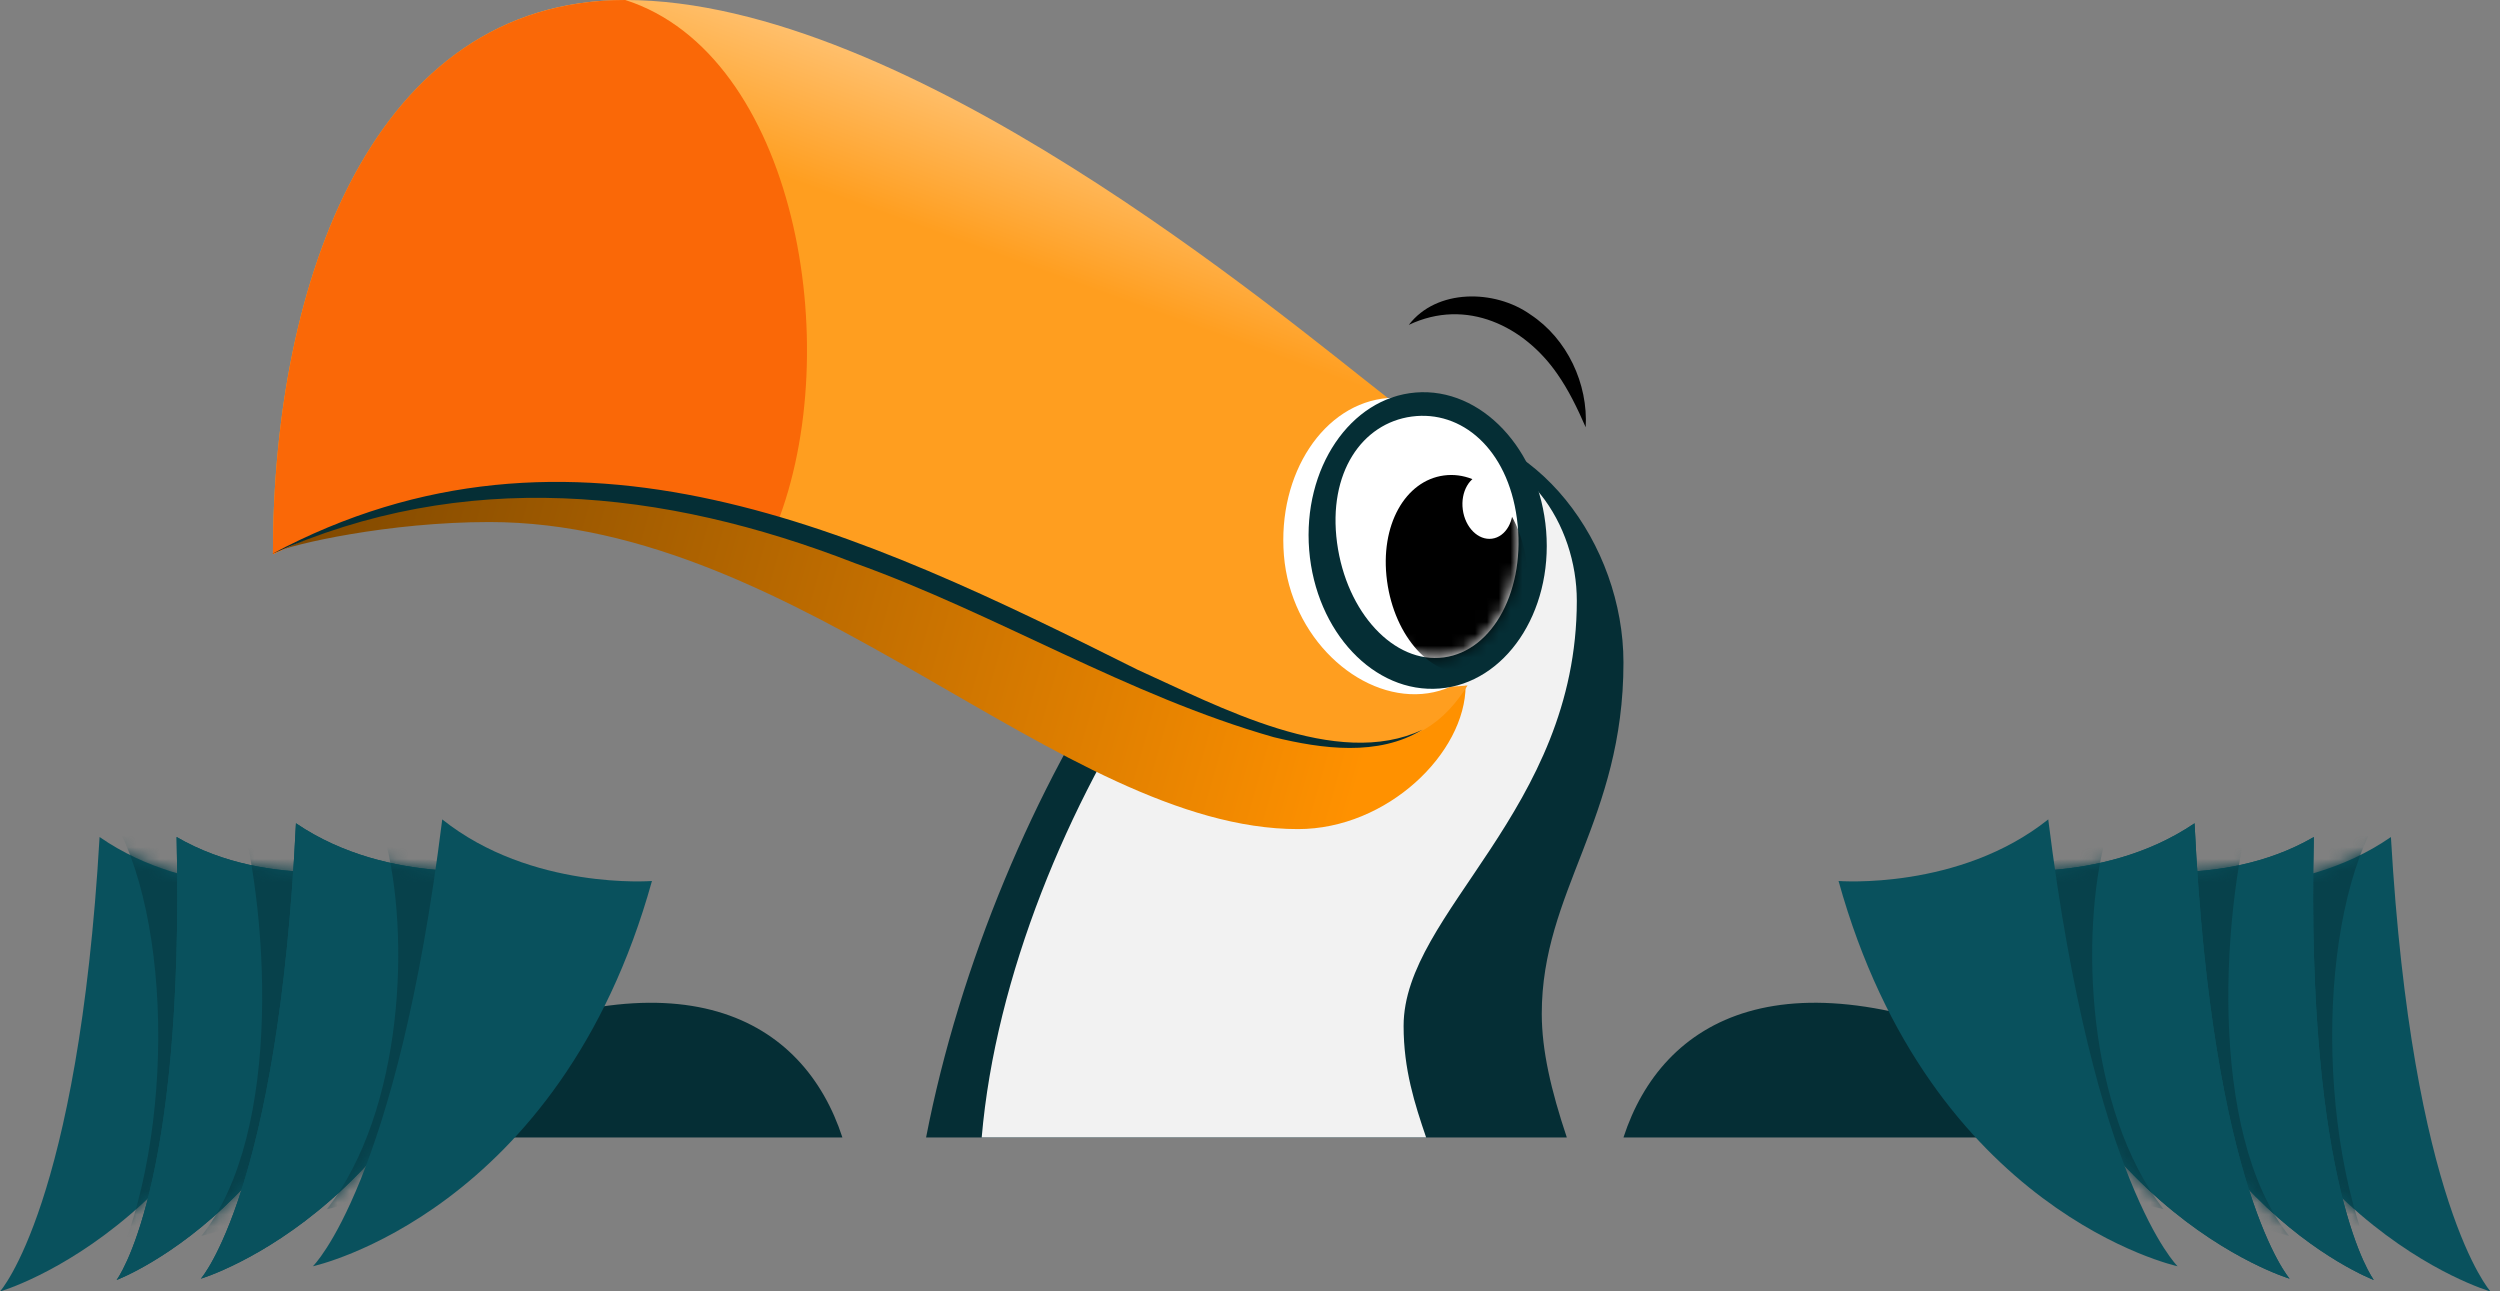
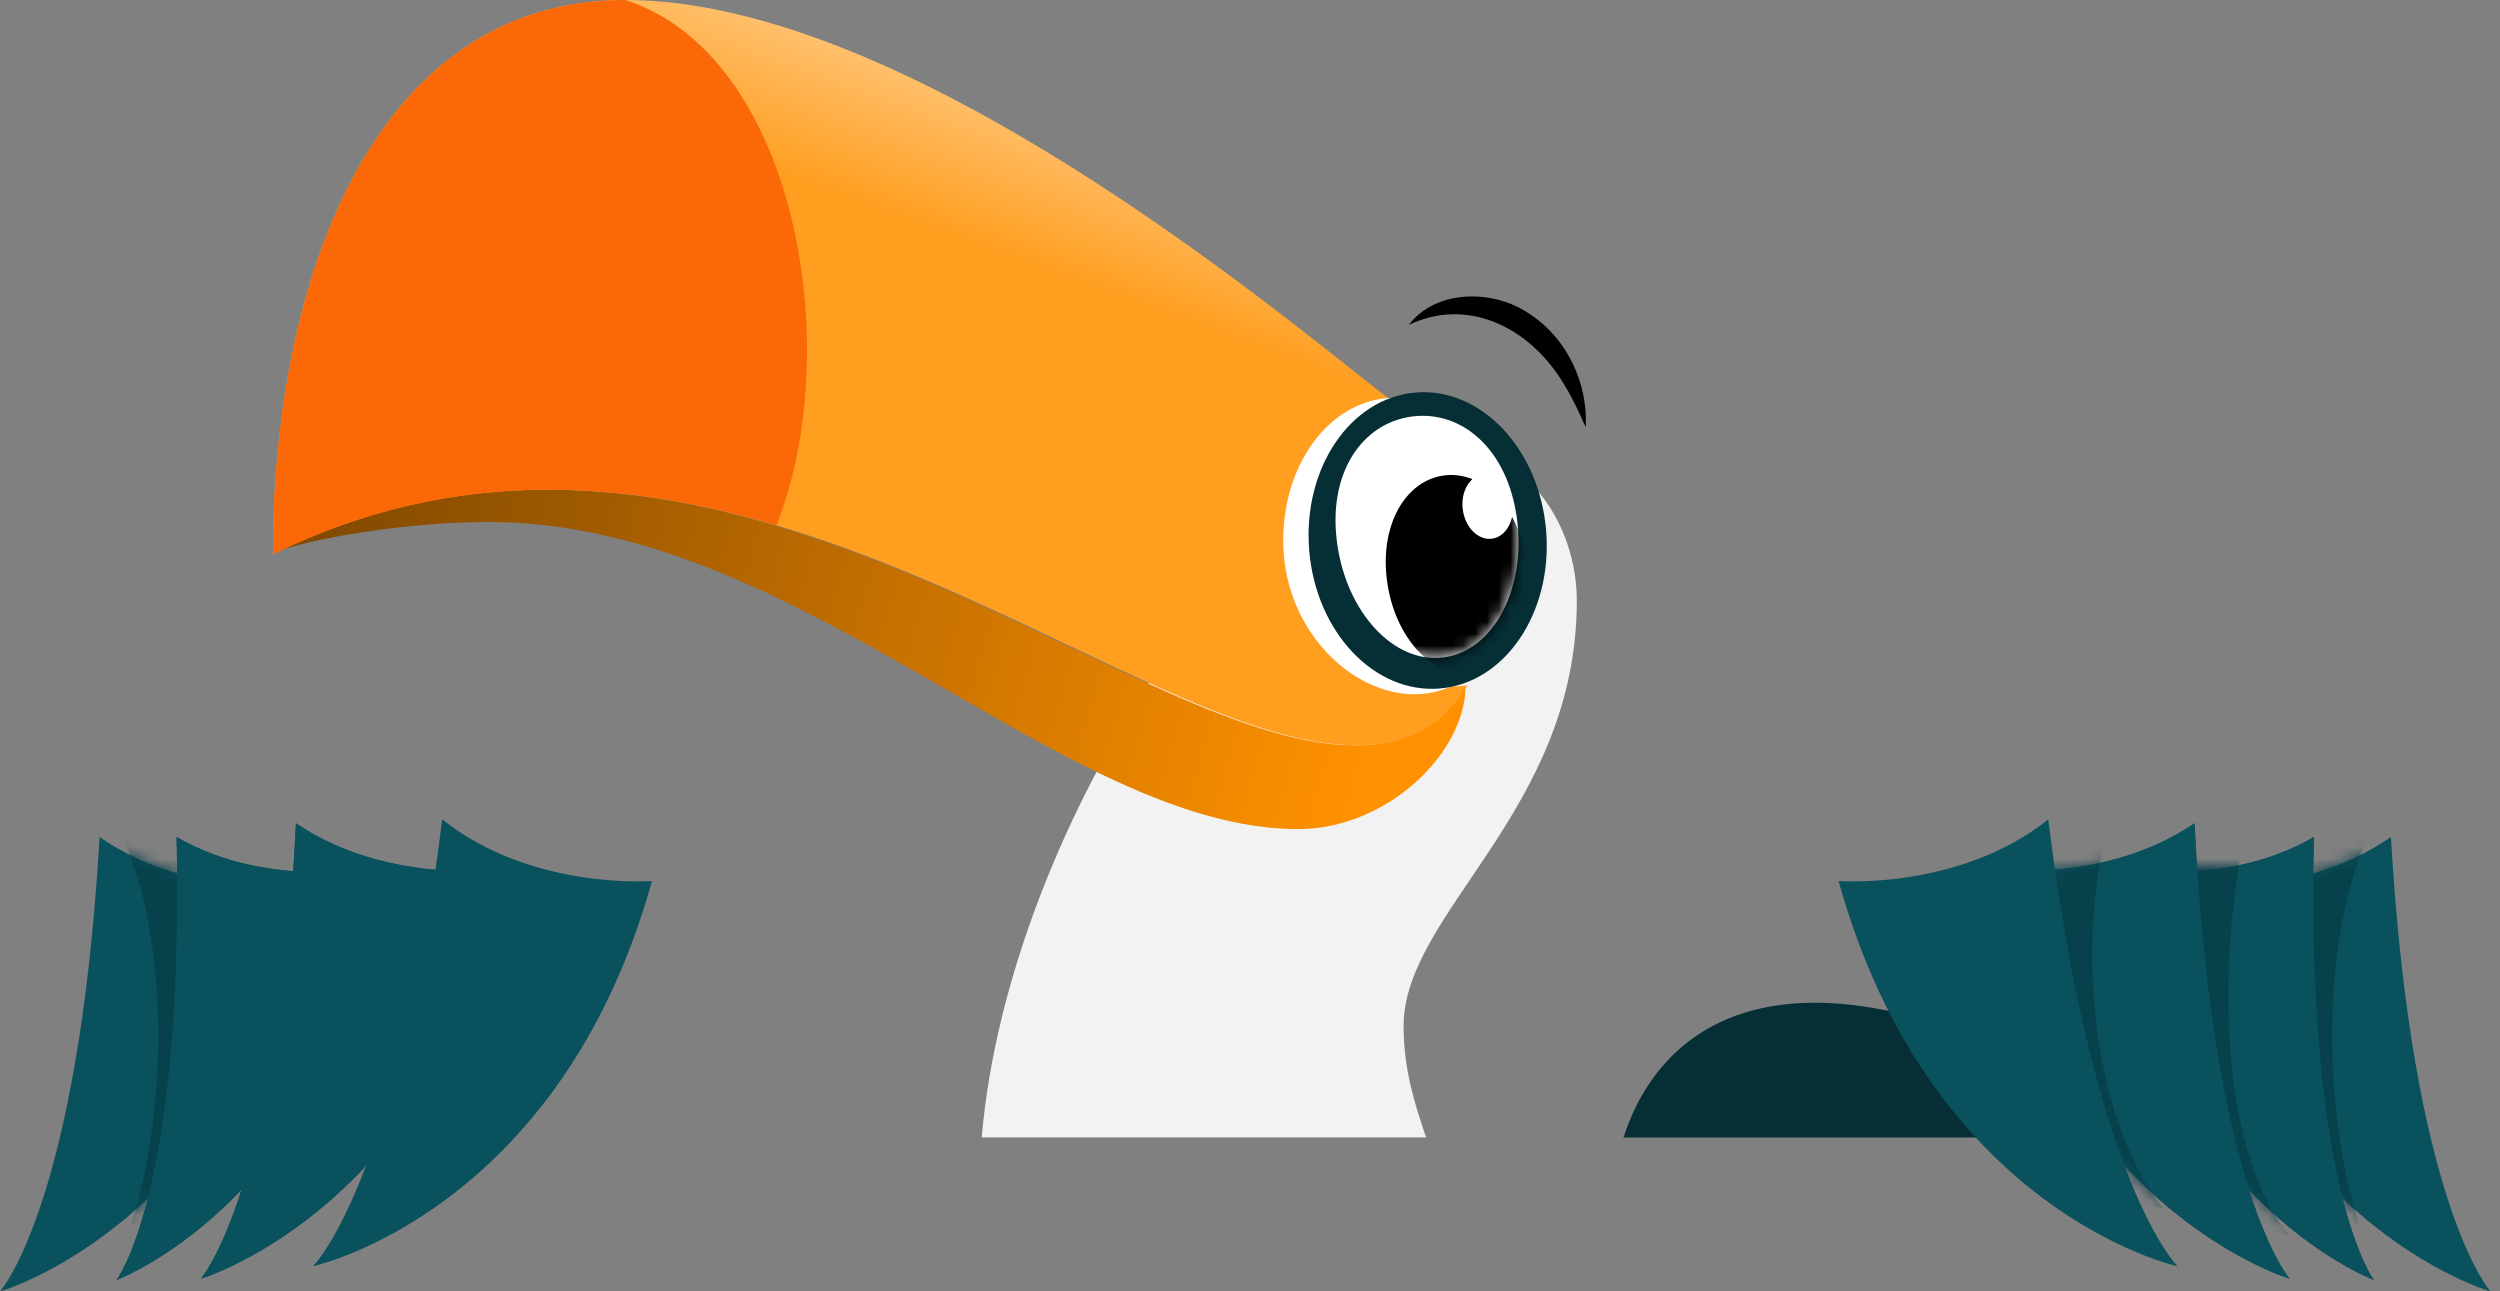
<svg xmlns="http://www.w3.org/2000/svg" width="211" height="109" viewBox="0 0 211 109" fill="none">
  <rect x="0" y="0" width="211" height="109" fill="#808080" stroke="none" />
-   <path d="M132.237 95.994C130.908 92.025 130.125 88.638 130.125 85.556C130.125 75.226 137.02 69.18 137.02 55.925C137.02 45.945 129.702 35.93 119.973 35.93C103.597 35.93 83.818 66.781 78.162 96H132.237V95.994Z" fill="#052E35" />
  <path d="M120.363 95.994C119.405 93.172 118.464 90.276 118.464 86.59C118.464 77.015 133.083 68.418 133.083 50.704C133.083 44.325 128.835 37.477 121.191 37.477C107.321 37.477 85.193 68.762 82.856 95.994H120.368H120.363Z" fill="#F2F2F2" />
  <path d="M114.295 62.903C94.848 62.903 60.743 28.423 23.163 46.634C24.729 45.906 32.841 44.06 41.303 44.06C67.571 44.06 89.66 69.976 109.551 69.976C117.089 69.976 123.697 63.541 123.697 57.851C121.753 60.91 119.235 62.903 114.295 62.903Z" fill="url(#paint0_linear_927_1036)" />
  <path d="M114.464 62.903C119.405 62.903 121.923 60.91 123.866 57.851C107.141 59.663 111.084 37.969 117.134 33.594C107.856 26.363 76.574 0 52.773 0C31.512 0 23.034 23.687 23.034 46.781C23.034 46.781 23.136 46.73 23.333 46.634C60.913 28.423 95.023 62.903 114.464 62.903Z" fill="url(#paint1_linear_927_1036)" />
  <path d="M65.538 44.342C52.469 40.469 38.171 39.448 23.333 46.64C23.136 46.73 23.034 46.786 23.034 46.786C23.034 23.687 31.512 0 52.773 0C67.104 4.584 71.481 29.326 65.533 44.342H65.538Z" fill="#FA6807" />
-   <path d="M22.904 46.78C48.277 33.198 72.698 44.872 96.031 56.535C102.78 59.566 112.819 65.031 120.064 61.581C116.317 63.868 111.574 63.207 107.507 62.219C95.181 58.708 84.106 51.816 72.14 47.525C55.933 41.214 39.1 39.504 22.904 46.78Z" fill="#052E35" />
  <path d="M118.897 27.429C121.235 24.353 126.153 24.409 129.162 26.543C132.288 28.598 134.046 32.414 133.832 36.061C133.116 34.418 132.378 32.905 131.437 31.561C128.671 27.553 123.776 25.098 118.897 27.424V27.429Z" fill="black" />
  <path d="M127.928 45.285C128.486 52.183 125.421 58.133 120.019 58.568C114.616 59.008 108.927 53.775 108.363 46.877C107.806 39.978 111.732 34.029 117.135 33.594C122.537 33.154 127.37 38.387 127.928 45.285Z" fill="white" />
  <path d="M121.507 58.11C127.03 57.661 131.054 51.704 130.495 44.806C129.937 37.907 125.007 32.679 119.484 33.128C113.961 33.577 109.936 39.534 110.495 46.432C111.054 53.331 115.984 58.559 121.507 58.11Z" fill="#052E35" />
  <path d="M112.847 45.809C113.636 51.714 117.675 56.049 121.866 55.485C126.058 54.92 128.818 49.682 128.029 43.771C127.241 37.867 123.342 34.593 119.151 35.157C114.96 35.721 112.059 39.899 112.847 45.809Z" fill="white" />
  <mask id="mask0_927_1036" style="mask-type:luminance" maskUnits="userSpaceOnUse" x="112" y="35" width="17" height="21">
    <path d="M112.847 45.809C113.636 51.714 117.675 56.049 121.866 55.485C126.058 54.92 128.818 49.682 128.029 43.771C127.241 37.867 123.342 34.593 119.151 35.157C114.96 35.721 112.059 39.899 112.847 45.809Z" fill="white" />
  </mask>
  <g mask="url(#mask0_927_1036)">
    <path d="M117.066 49.032C117.697 53.751 120.841 57.223 124.091 56.783C127.342 56.348 129.465 52.171 128.835 47.451C128.204 42.732 125.116 39.695 121.866 40.13C118.616 40.564 116.435 44.313 117.066 49.032Z" fill="black" />
    <path d="M125.924 45.465C127.084 45.31 127.86 43.961 127.659 42.453C127.458 40.945 126.355 39.849 125.195 40.004C124.036 40.16 123.259 41.508 123.46 43.016C123.662 44.524 124.765 45.621 125.924 45.465Z" fill="white" />
  </g>
-   <path d="M35.011 96H71.098C67.831 85.986 57.527 79.951 37.315 89.248L35.011 87.832V95.994V96Z" fill="#052E35" />
  <path d="M193.056 79.94C189.524 79.307 186.972 79.313 186.972 79.313L170.804 89.248C150.591 79.951 140.288 85.98 137.021 96H194.707C193.771 90.665 193.231 85.274 193.062 79.94H193.056Z" fill="#052E35" />
  <path d="M26.409 74.665C20.5 103.115 0 109 0 109C0 109 6.608 101.668 8.405 70.644C16.303 76.129 26.409 74.66 26.409 74.66V74.665Z" fill="#09515D" />
  <mask id="mask1_927_1036" style="mask-type:luminance" maskUnits="userSpaceOnUse" x="0" y="70" width="27" height="39">
    <path d="M26.409 74.665C20.5 103.115 0 109 0 109C0 109 6.608 101.668 8.405 70.644C16.303 76.129 26.409 74.66 26.409 74.66V74.665Z" fill="white" />
  </mask>
  <g mask="url(#mask1_927_1036)">
    <path d="M35.439 67.508C30.904 98.402 17.086 106.838 8.427 109.563C14.585 98.943 14.934 78.827 9.695 69.333C21.277 75.961 35.439 67.514 35.439 67.514V67.508Z" fill="#07414B" />
  </g>
  <path d="M32.459 73.094C29.017 100.801 9.841 108.031 9.841 108.031C9.841 108.031 15.598 100.491 14.905 70.644C22.899 75.285 32.459 73.088 32.459 73.088V73.094Z" fill="#09515D" />
  <path d="M32.459 73.094C29.017 100.801 9.841 108.031 9.841 108.031C9.841 108.031 15.598 100.491 14.905 70.644C22.899 75.285 32.459 73.088 32.459 73.088V73.094Z" fill="#09515D" />
  <mask id="mask2_927_1036" style="mask-type:luminance" maskUnits="userSpaceOnUse" x="9" y="70" width="24" height="39">
-     <path d="M32.459 73.094C29.017 100.801 9.841 108.031 9.841 108.031C9.841 108.031 15.598 100.491 14.905 70.644C22.899 75.285 32.459 73.088 32.459 73.088V73.094Z" fill="white" />
-   </mask>
+     </mask>
  <g mask="url(#mask2_927_1036)">
    <path d="M43.991 66.004C38.499 94.763 25.215 102.112 16.996 104.32C23.965 95.574 22.72 76.264 19.796 66.68C30.381 73.359 43.991 66.01 43.991 66.01V66.004Z" fill="#07414B" />
  </g>
  <path d="M43.022 73.32C37.4 101.826 16.956 107.919 16.956 107.919C16.956 107.919 23.491 100.519 24.978 69.485C32.932 74.891 43.022 73.32 43.022 73.32Z" fill="#09515D" />
  <path d="M43.022 73.32C37.4 101.826 16.956 107.919 16.956 107.919C16.956 107.919 23.491 100.519 24.978 69.485C32.932 74.891 43.022 73.32 43.022 73.32Z" fill="#09515D" />
  <mask id="mask3_927_1036" style="mask-type:luminance" maskUnits="userSpaceOnUse" x="16" y="69" width="28" height="39">
    <path d="M43.022 73.32C37.4 101.826 16.956 107.919 16.956 107.919C16.956 107.919 23.491 100.519 24.978 69.485C32.932 74.891 43.022 73.32 43.022 73.32Z" fill="white" />
  </mask>
  <g mask="url(#mask3_927_1036)">
-     <path d="M51.483 70.498C46.019 94.617 34.595 100.435 27.592 102.062C34.082 93.683 34.651 78.833 32.459 70.65C41.203 76.591 51.483 70.498 51.483 70.498Z" fill="#07414B" />
-   </g>
+     </g>
  <path d="M55.026 74.35C47.252 102.35 26.409 106.872 26.409 106.872C26.409 106.872 33.484 99.99 37.326 69.158C44.847 75.156 55.026 74.356 55.026 74.356V74.35Z" fill="#09515D" />
  <path d="M183.789 74.665C189.698 103.115 210.198 109 210.198 109C210.198 109 203.59 101.668 201.793 70.644C193.895 76.129 183.789 74.66 183.789 74.66V74.665Z" fill="#09515D" />
  <mask id="mask4_927_1036" style="mask-type:luminance" maskUnits="userSpaceOnUse" x="183" y="70" width="28" height="39">
    <path d="M183.789 74.665C189.698 103.115 210.198 109 210.198 109C210.198 109 203.59 101.668 201.793 70.644C193.895 76.129 183.789 74.66 183.789 74.66V74.665Z" fill="white" />
  </mask>
  <g mask="url(#mask4_927_1036)">
    <path d="M174.753 67.508C179.288 98.402 193.107 106.838 201.765 109.563C195.608 98.943 195.259 78.827 200.498 69.333C188.915 75.961 174.753 67.514 174.753 67.514V67.508Z" fill="#07414B" />
  </g>
  <path d="M177.733 73.094C181.175 100.801 200.351 108.031 200.351 108.031C200.351 108.031 194.594 100.491 195.287 70.644C187.293 75.285 177.733 73.088 177.733 73.088V73.094Z" fill="#09515D" />
  <path d="M177.733 73.094C181.175 100.801 200.351 108.031 200.351 108.031C200.351 108.031 194.594 100.491 195.287 70.644C187.293 75.285 177.733 73.088 177.733 73.088V73.094Z" fill="#09515D" />
  <mask id="mask5_927_1036" style="mask-type:luminance" maskUnits="userSpaceOnUse" x="177" y="70" width="24" height="39">
-     <path d="M177.733 73.094C181.175 100.801 200.351 108.031 200.351 108.031C200.351 108.031 194.594 100.491 195.287 70.644C187.293 75.285 177.733 73.088 177.733 73.088V73.094Z" fill="white" />
+     <path d="M177.733 73.094C181.175 100.801 200.351 108.031 200.351 108.031C200.351 108.031 194.594 100.491 195.287 70.644V73.094Z" fill="white" />
  </mask>
  <g mask="url(#mask5_927_1036)">
    <path d="M166.208 66.004C171.701 94.763 184.984 102.112 193.203 104.32C186.235 95.574 187.48 76.264 190.403 66.68C179.818 73.359 166.208 66.01 166.208 66.01V66.004Z" fill="#07414B" />
  </g>
  <path d="M167.177 73.32C172.799 101.826 193.243 107.919 193.243 107.919C193.243 107.919 186.708 100.519 185.221 69.485C177.266 74.891 167.177 73.32 167.177 73.32Z" fill="#09515D" />
  <path d="M167.177 73.32C172.799 101.826 193.243 107.919 193.243 107.919C193.243 107.919 186.708 100.519 185.221 69.485C177.266 74.891 167.177 73.32 167.177 73.32Z" fill="#09515D" />
  <mask id="mask6_927_1036" style="mask-type:luminance" maskUnits="userSpaceOnUse" x="167" y="69" width="27" height="39">
    <path d="M167.177 73.32C172.799 101.826 193.243 107.919 193.243 107.919C193.243 107.919 186.708 100.519 185.221 69.485C177.266 74.891 167.177 73.32 167.177 73.32Z" fill="white" />
  </mask>
  <g mask="url(#mask6_927_1036)">
    <path d="M158.709 70.498C164.174 94.618 175.598 100.435 182.601 102.062C176.111 93.683 175.542 78.833 177.733 70.65C168.99 76.591 158.709 70.498 158.709 70.498Z" fill="#07414B" />
  </g>
  <path d="M155.172 74.35C162.946 102.35 183.79 106.872 183.79 106.872C183.79 106.872 176.714 99.99 172.872 69.158C165.351 75.156 155.172 74.356 155.172 74.356V74.35Z" fill="#09515D" />
  <defs>
    <linearGradient id="paint0_linear_927_1036" x1="122.204" y1="66.115" x2="22.84" y2="37.975" gradientUnits="userSpaceOnUse">
      <stop offset="0.07" stop-color="#FF9100" />
      <stop offset="1" stop-color="#7A4500" />
    </linearGradient>
    <linearGradient id="paint1_linear_927_1036" x1="82.791" y1="21.022" x2="94.776" y2="-11.959" gradientUnits="userSpaceOnUse">
      <stop stop-color="#FF9E1F" />
      <stop offset="1" stop-color="white" />
    </linearGradient>
  </defs>
</svg>